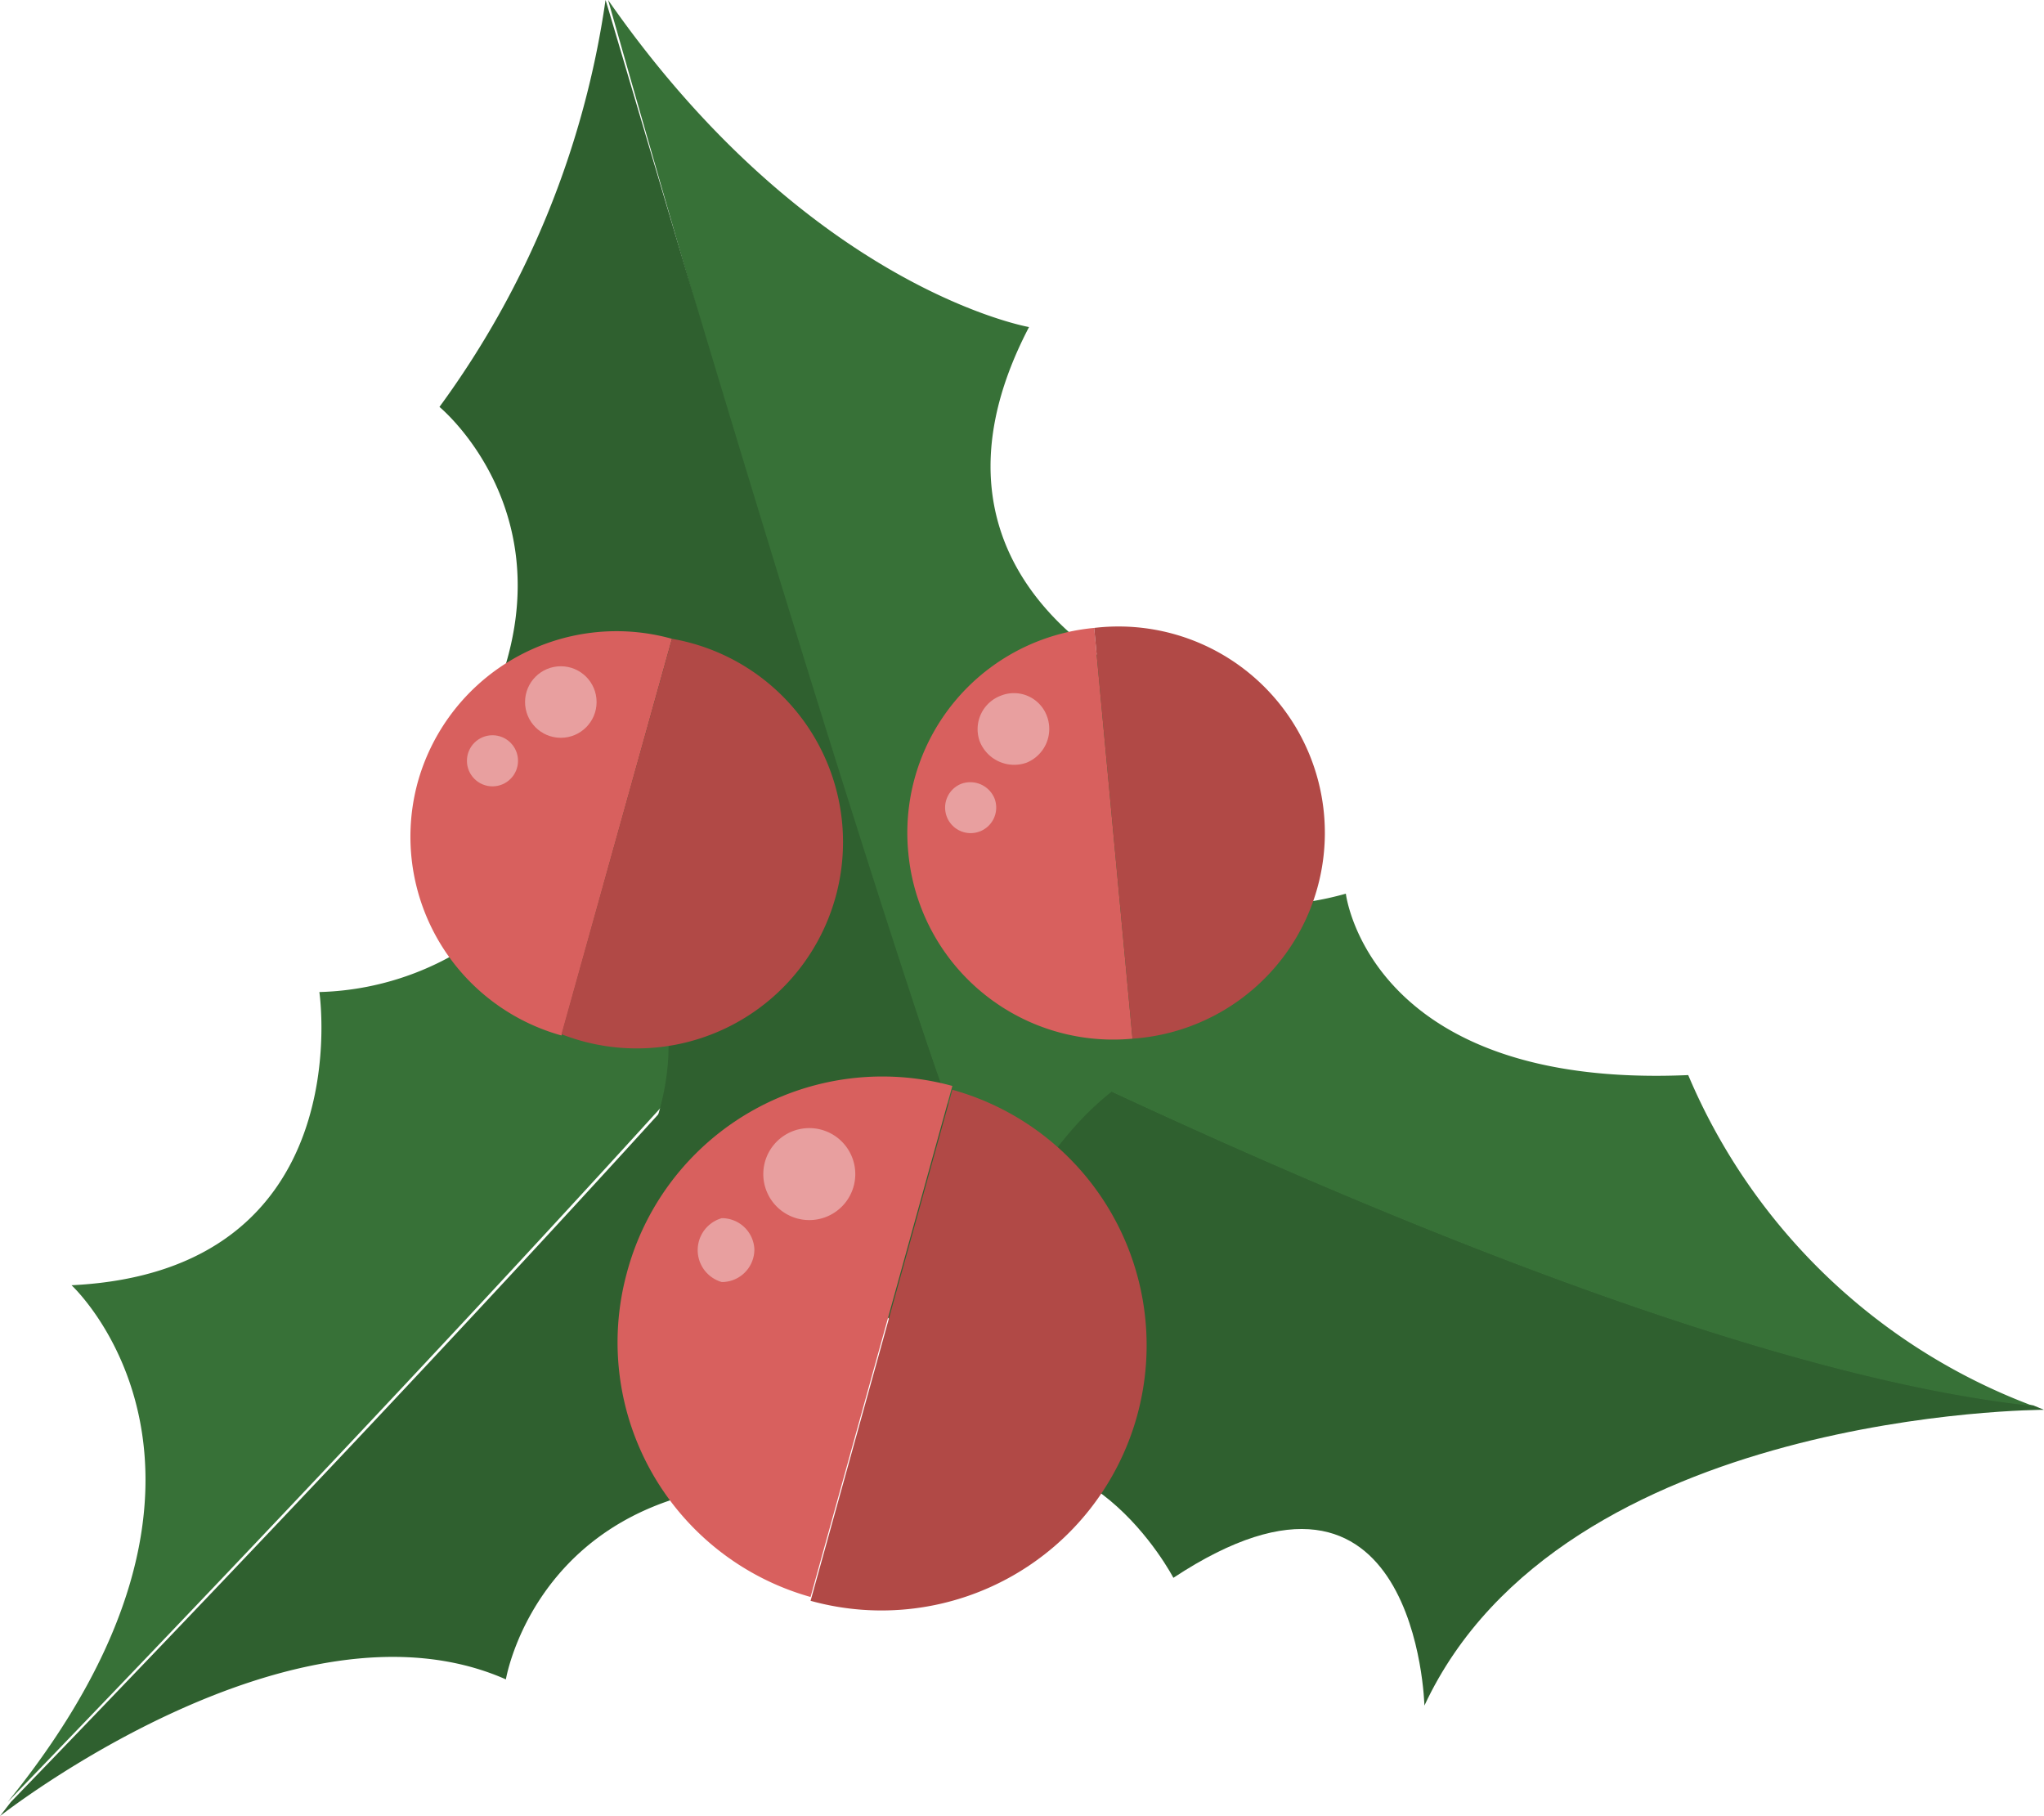
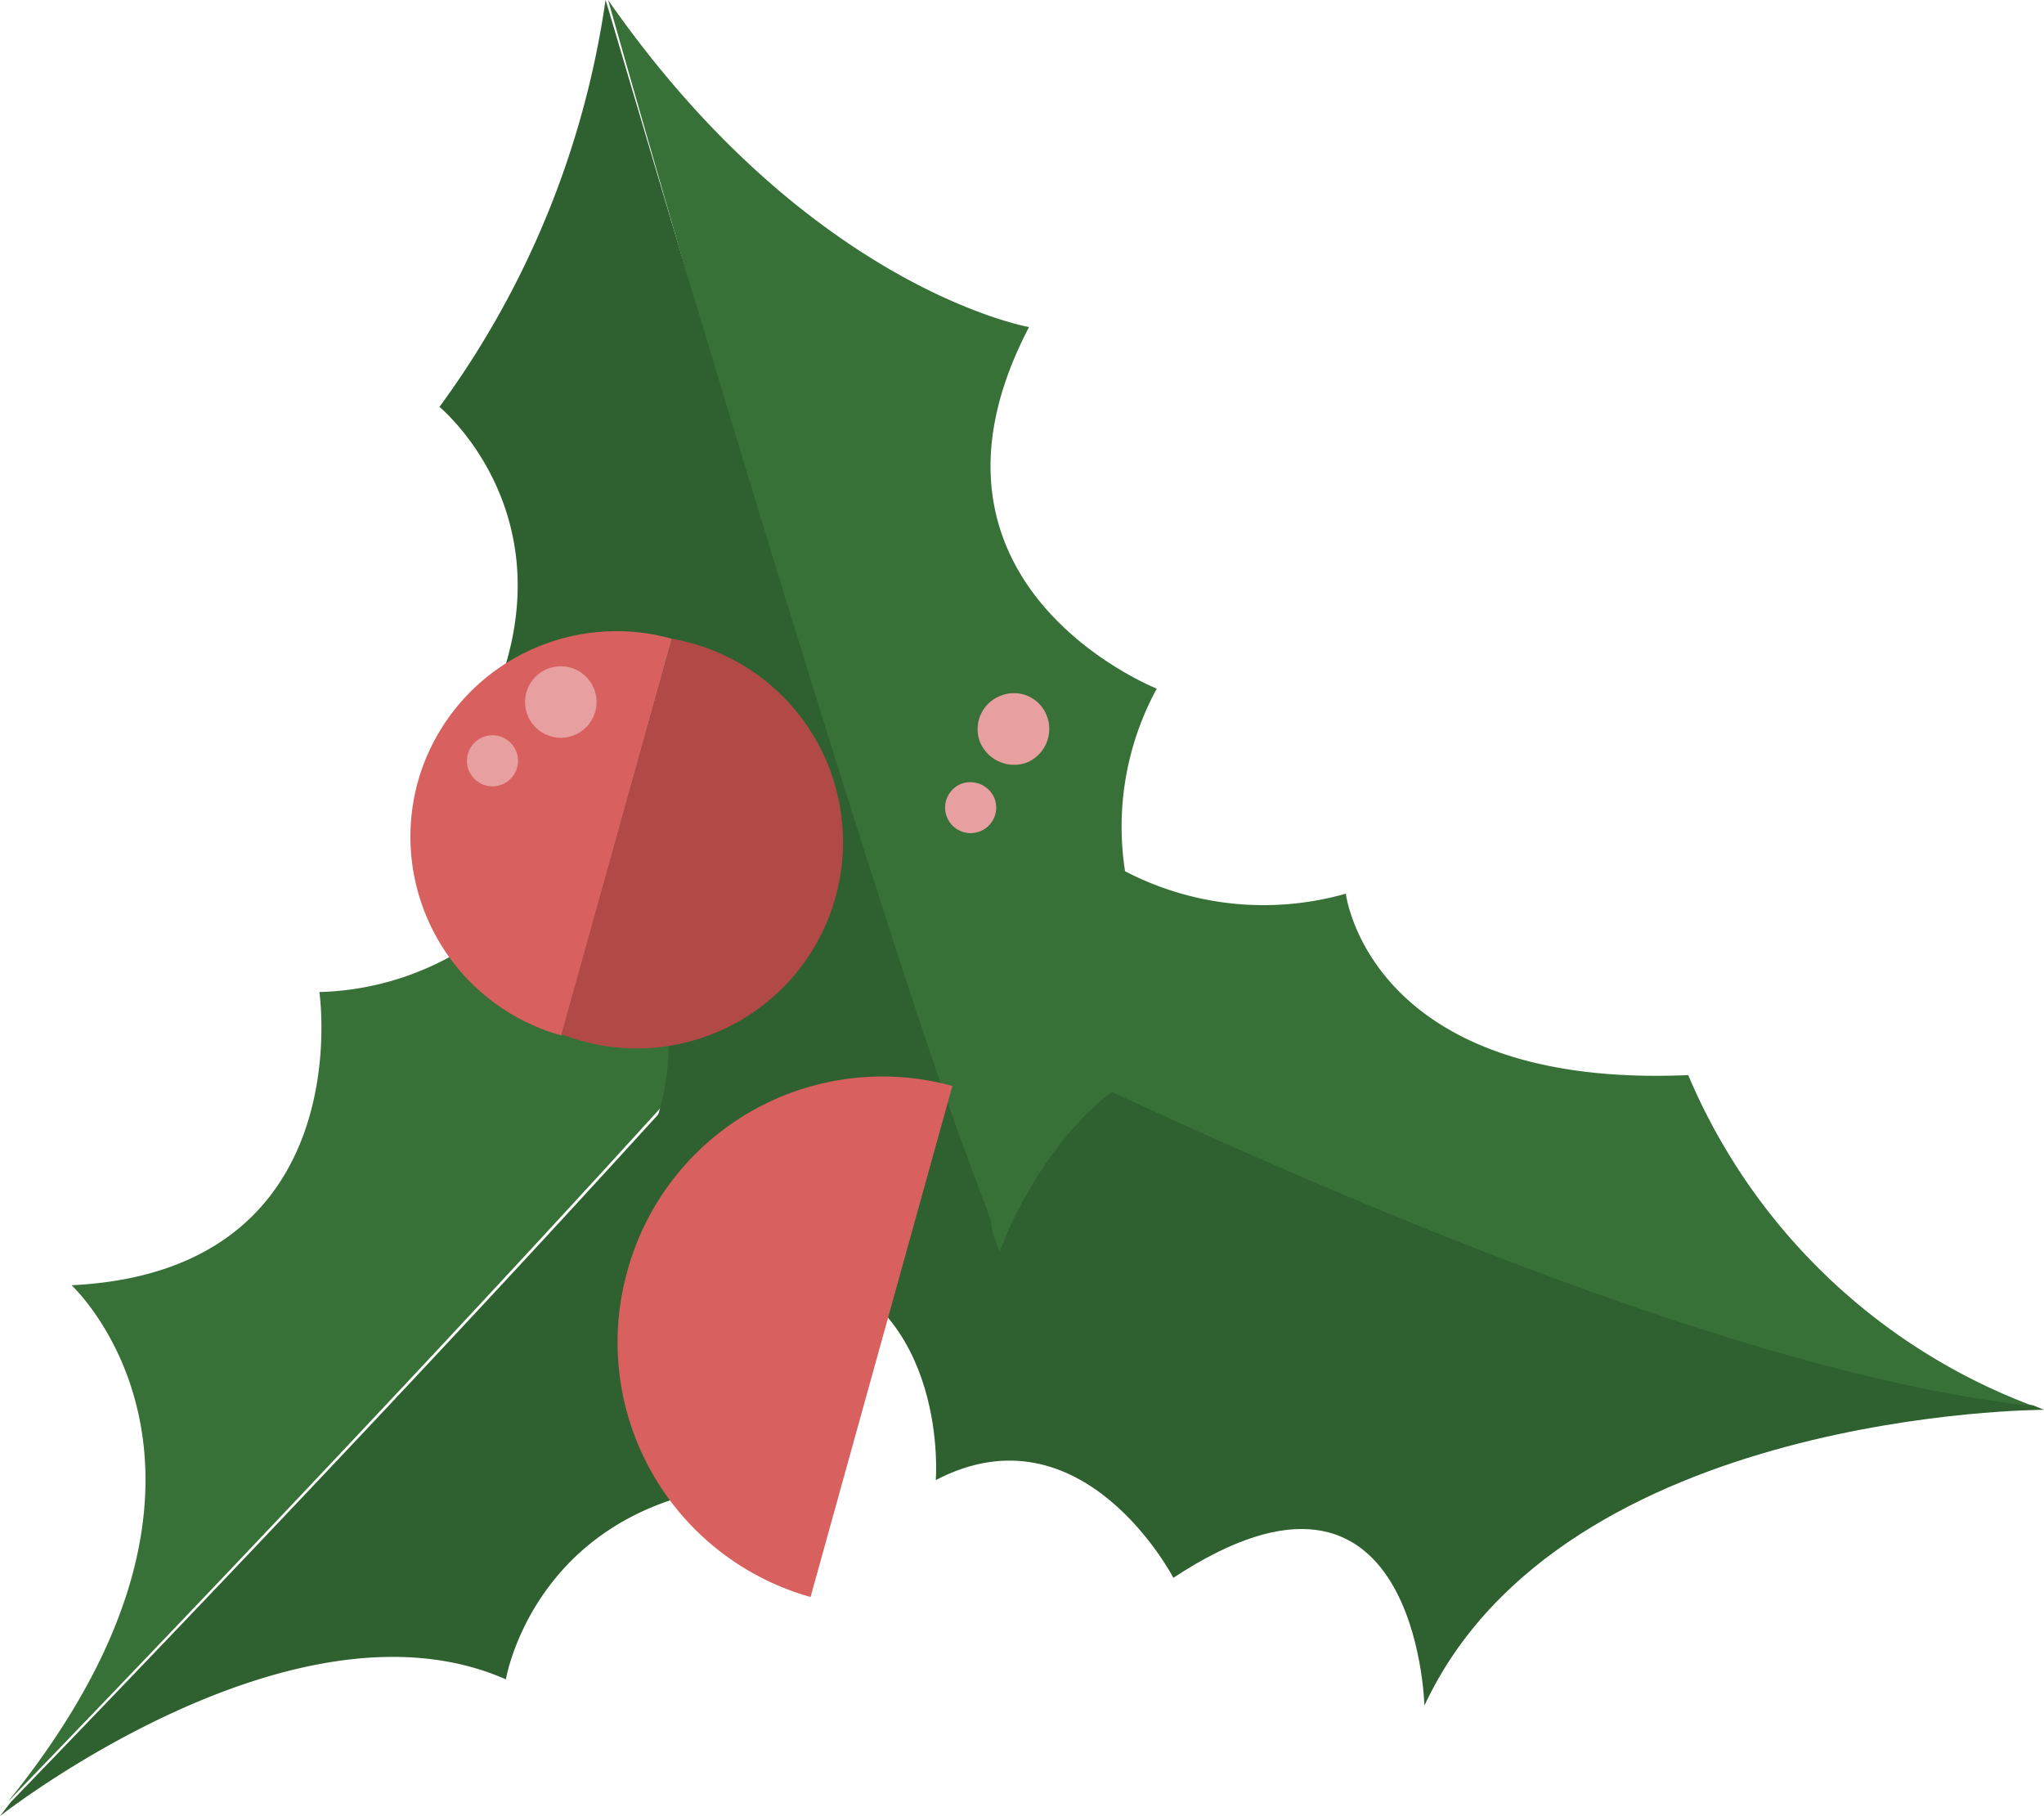
<svg xmlns="http://www.w3.org/2000/svg" viewBox="0 0 32 28.43">
  <path fill="#2f602f" d="M10.58 15.3c2.52.87 2 4.48 2 4.48 2.29.66 2.07 3.39 2.07 3.39 2.3-1.2 3.72 1.53 3.72 1.53 3.82-2.52 3.93 2 3.93 2 2.16-4.63 9.7-4.63 9.7-4.63l-.17-.07c-6.39-.68-17.2-6.19-20.49-7.93Z" />
  <path fill="#377137" d="M26.43 16.83c-5 .22-5.36-2.84-5.36-2.84a4.7 4.7 0 0 1-4.26-.88 6.93 6.93 0 0 1-4.59-.43l-.88 1.4c3.29 1.74 14.1 7.25 20.49 7.93a9.46 9.46 0 0 1-5.4-5.18Z" />
  <path fill="#377137" d="M15 11.92s-3.45.88-5.69-.05A4.51 4.51 0 0 1 5 15.53s.65 4.37-3.88 4.59c0 0 3.18 2.93-1 8.09 3.48-3.6 11-11.49 14.77-16.06Z" />
  <path fill="#2f602f" d="M14.94 12.14C11.19 16.72 3.65 24.61.17 28.21l-.17.22s4.59-3.61 7.92-2.14c0 0 .55-3.33 4.87-3.06 0 0-.61-4.81 3.27-5.51a5.83 5.83 0 0 1-1.12-5.58Z" />
  <path fill="#377137" d="M15.65 19.6s1-2.93 3.46-3.25a4.52 4.52 0 0 1-1-5.57s-4.11-1.62-2-5.66c0 0-3.44-.6-6.59-5.12 1.37 4.82 3.88 13.58 6 19.12-.02.06.08.42.13.48Z" />
  <path fill="#2f602f" d="M15.65 19.6C13.58 14.06 9.52.09 9.48 0a14.17 14.17 0 0 1-2.6 6.37s2.61 2.14.21 5.74c0 0 4.46 1.89 3.13 5.6a6.07 6.07 0 0 1 5.43 1.89Z" />
  <path fill="#d8605e" d="M9.81 19.94A4.14 4.14 0 0 0 12.69 25l2.22-8a4.14 4.14 0 0 0-5.1 2.94Z" />
-   <path fill="#b14946" d="m14.91 17.06-2.22 8a4.14 4.14 0 0 0 2.22-8Z" />
-   <path fill="#e89f9f" d="M13.39 18.38a.72.72 0 1 1-.72-.72.72.72 0 0 1 .72.72Zm-1.58 1.17a.51.51 0 0 1-.51.52.52.52 0 0 1 0-1 .51.51 0 0 1 .51.48Z" />
+   <path fill="#b14946" d="m14.91 17.06-2.22 8Z" />
  <path fill="#d8605e" d="M6.55 12.21a3.23 3.23 0 0 0 2.24 4L10.52 10a3.23 3.23 0 0 0-3.97 2.21Z" />
  <path fill="#b14946" d="m10.52 10-1.73 6.19A3.23 3.23 0 1 0 10.52 10Z" />
  <circle cx="8.78" cy="10.99" r=".56" fill="#e89f9f" />
  <circle cx="7.71" cy="11.91" r=".4" fill="#e89f9f" />
-   <path fill="#d8605e" d="M14.22 13.35a3.22 3.22 0 0 0 3.51 2.91l-.6-6.43a3.22 3.22 0 0 0-2.91 3.52Z" />
-   <path fill="#b14946" d="m17.13 9.83.6 6.43a3.23 3.23 0 1 0-.6-6.43Z" />
  <path fill="#e89f9f" d="M16.39 11.21a.57.57 0 0 1-.32.73.58.58 0 0 1-.73-.33.56.56 0 0 1 .33-.72.55.55 0 0 1 .72.32Zm-.82 1.29a.4.4 0 1 1-.52-.23.41.41 0 0 1 .52.23Z" />
</svg>